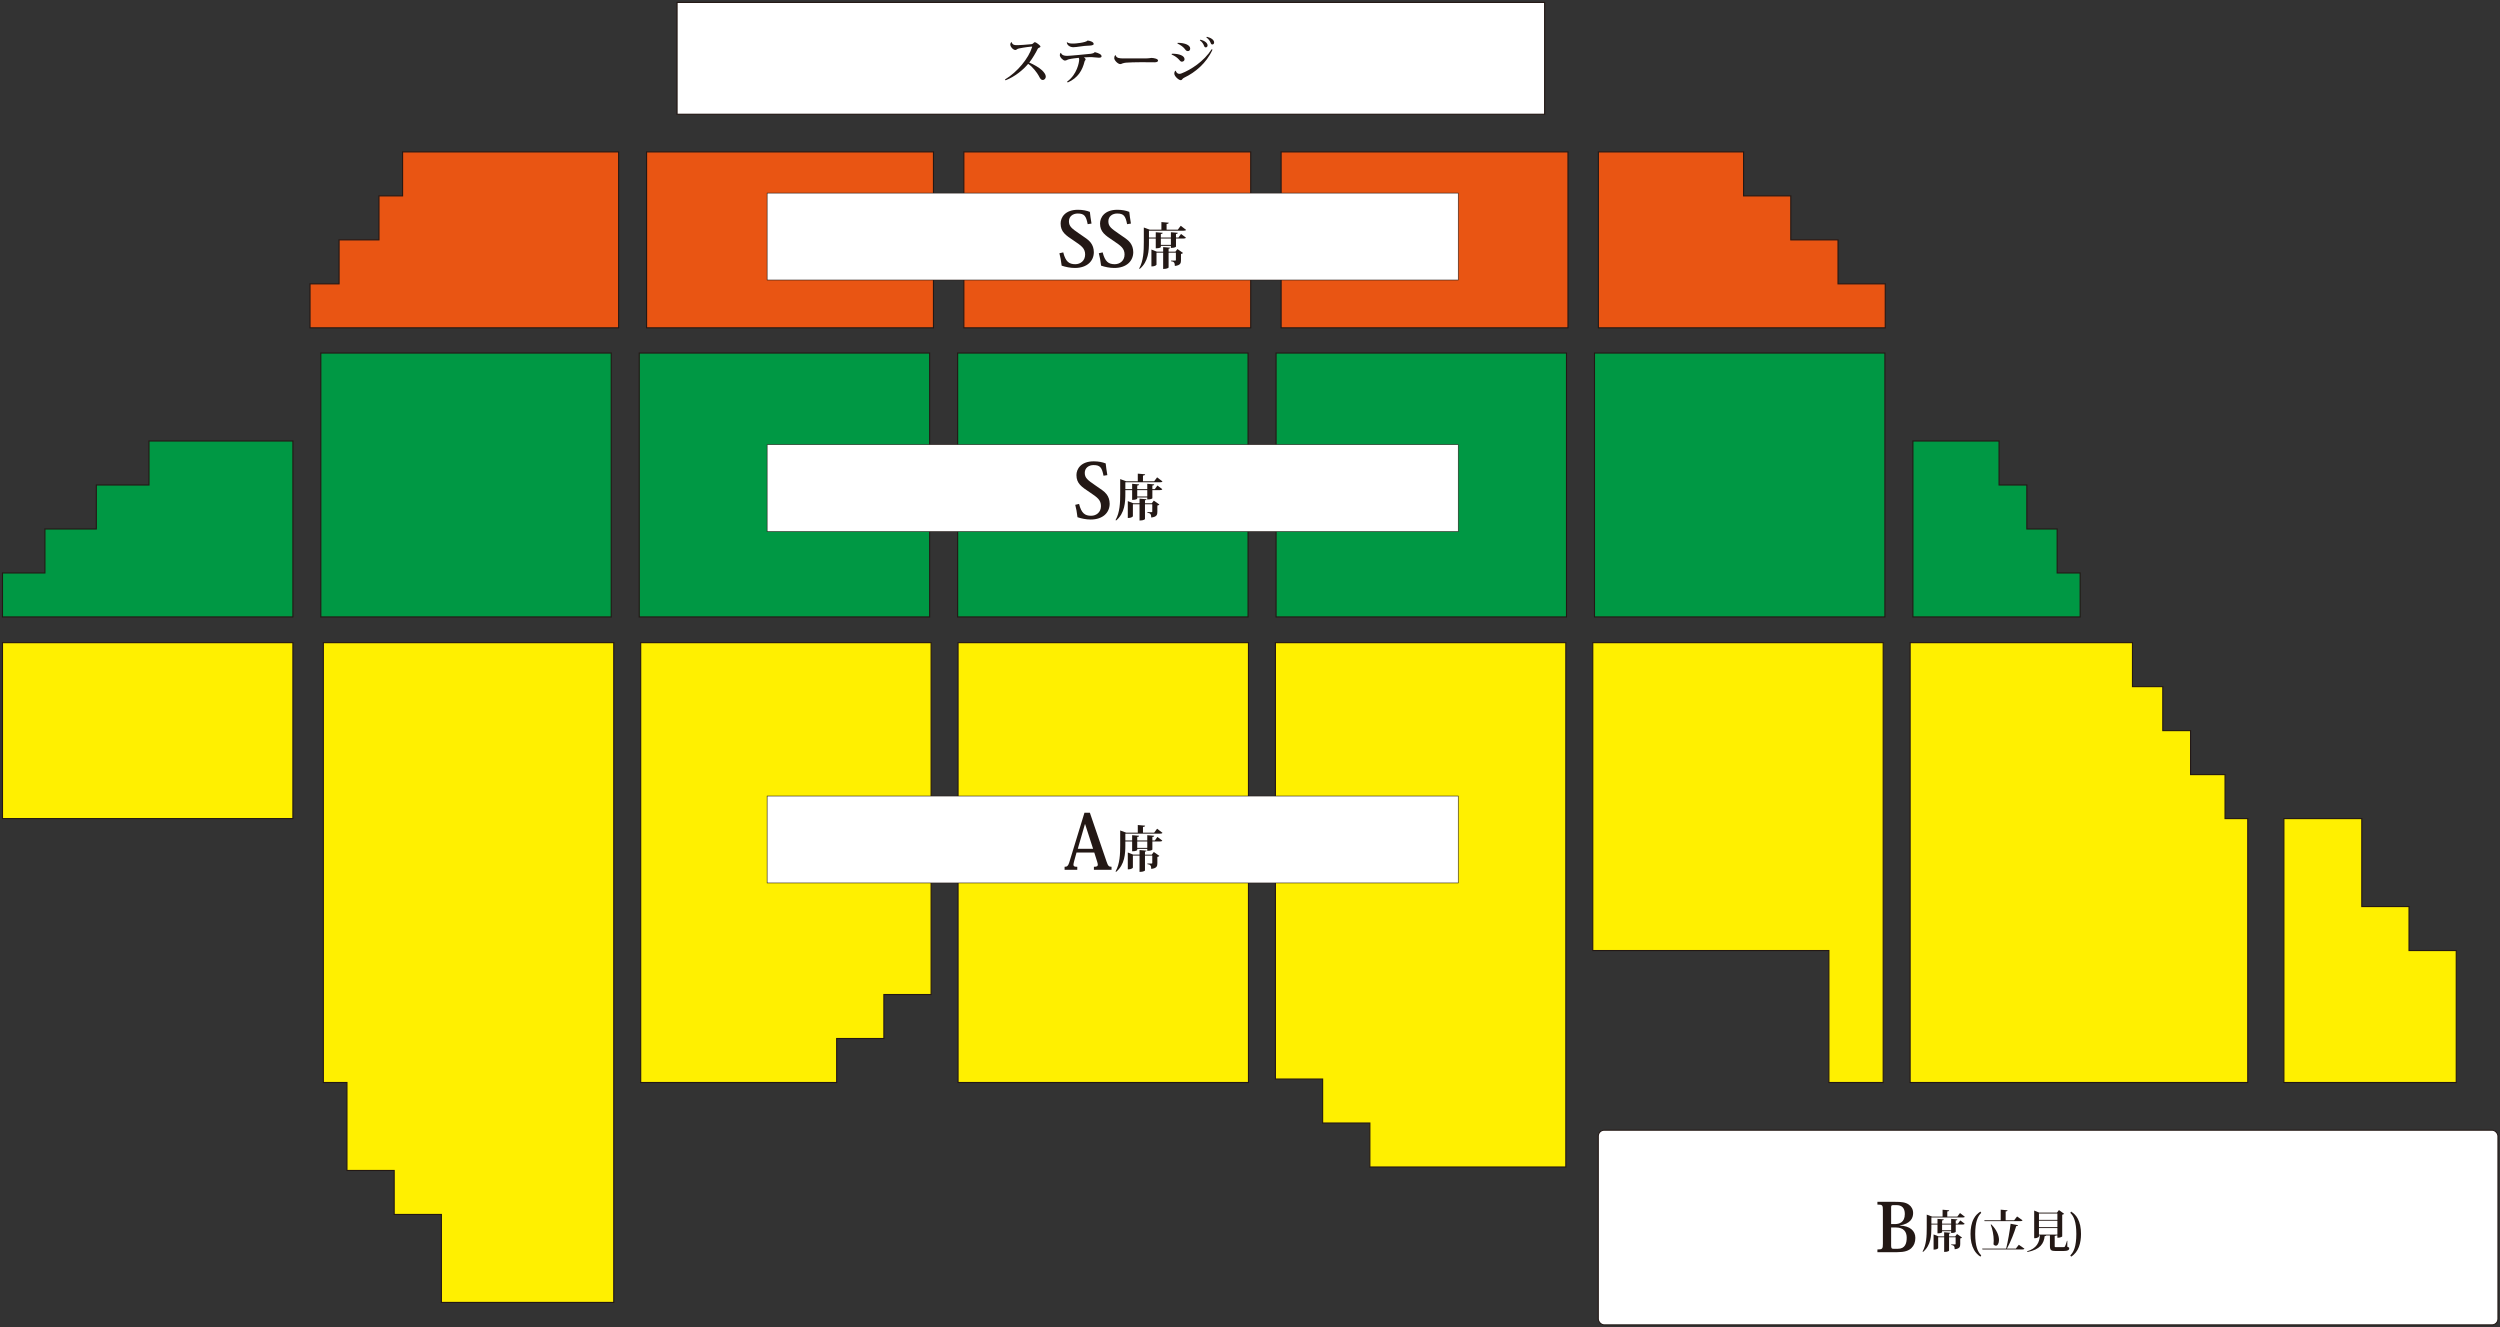
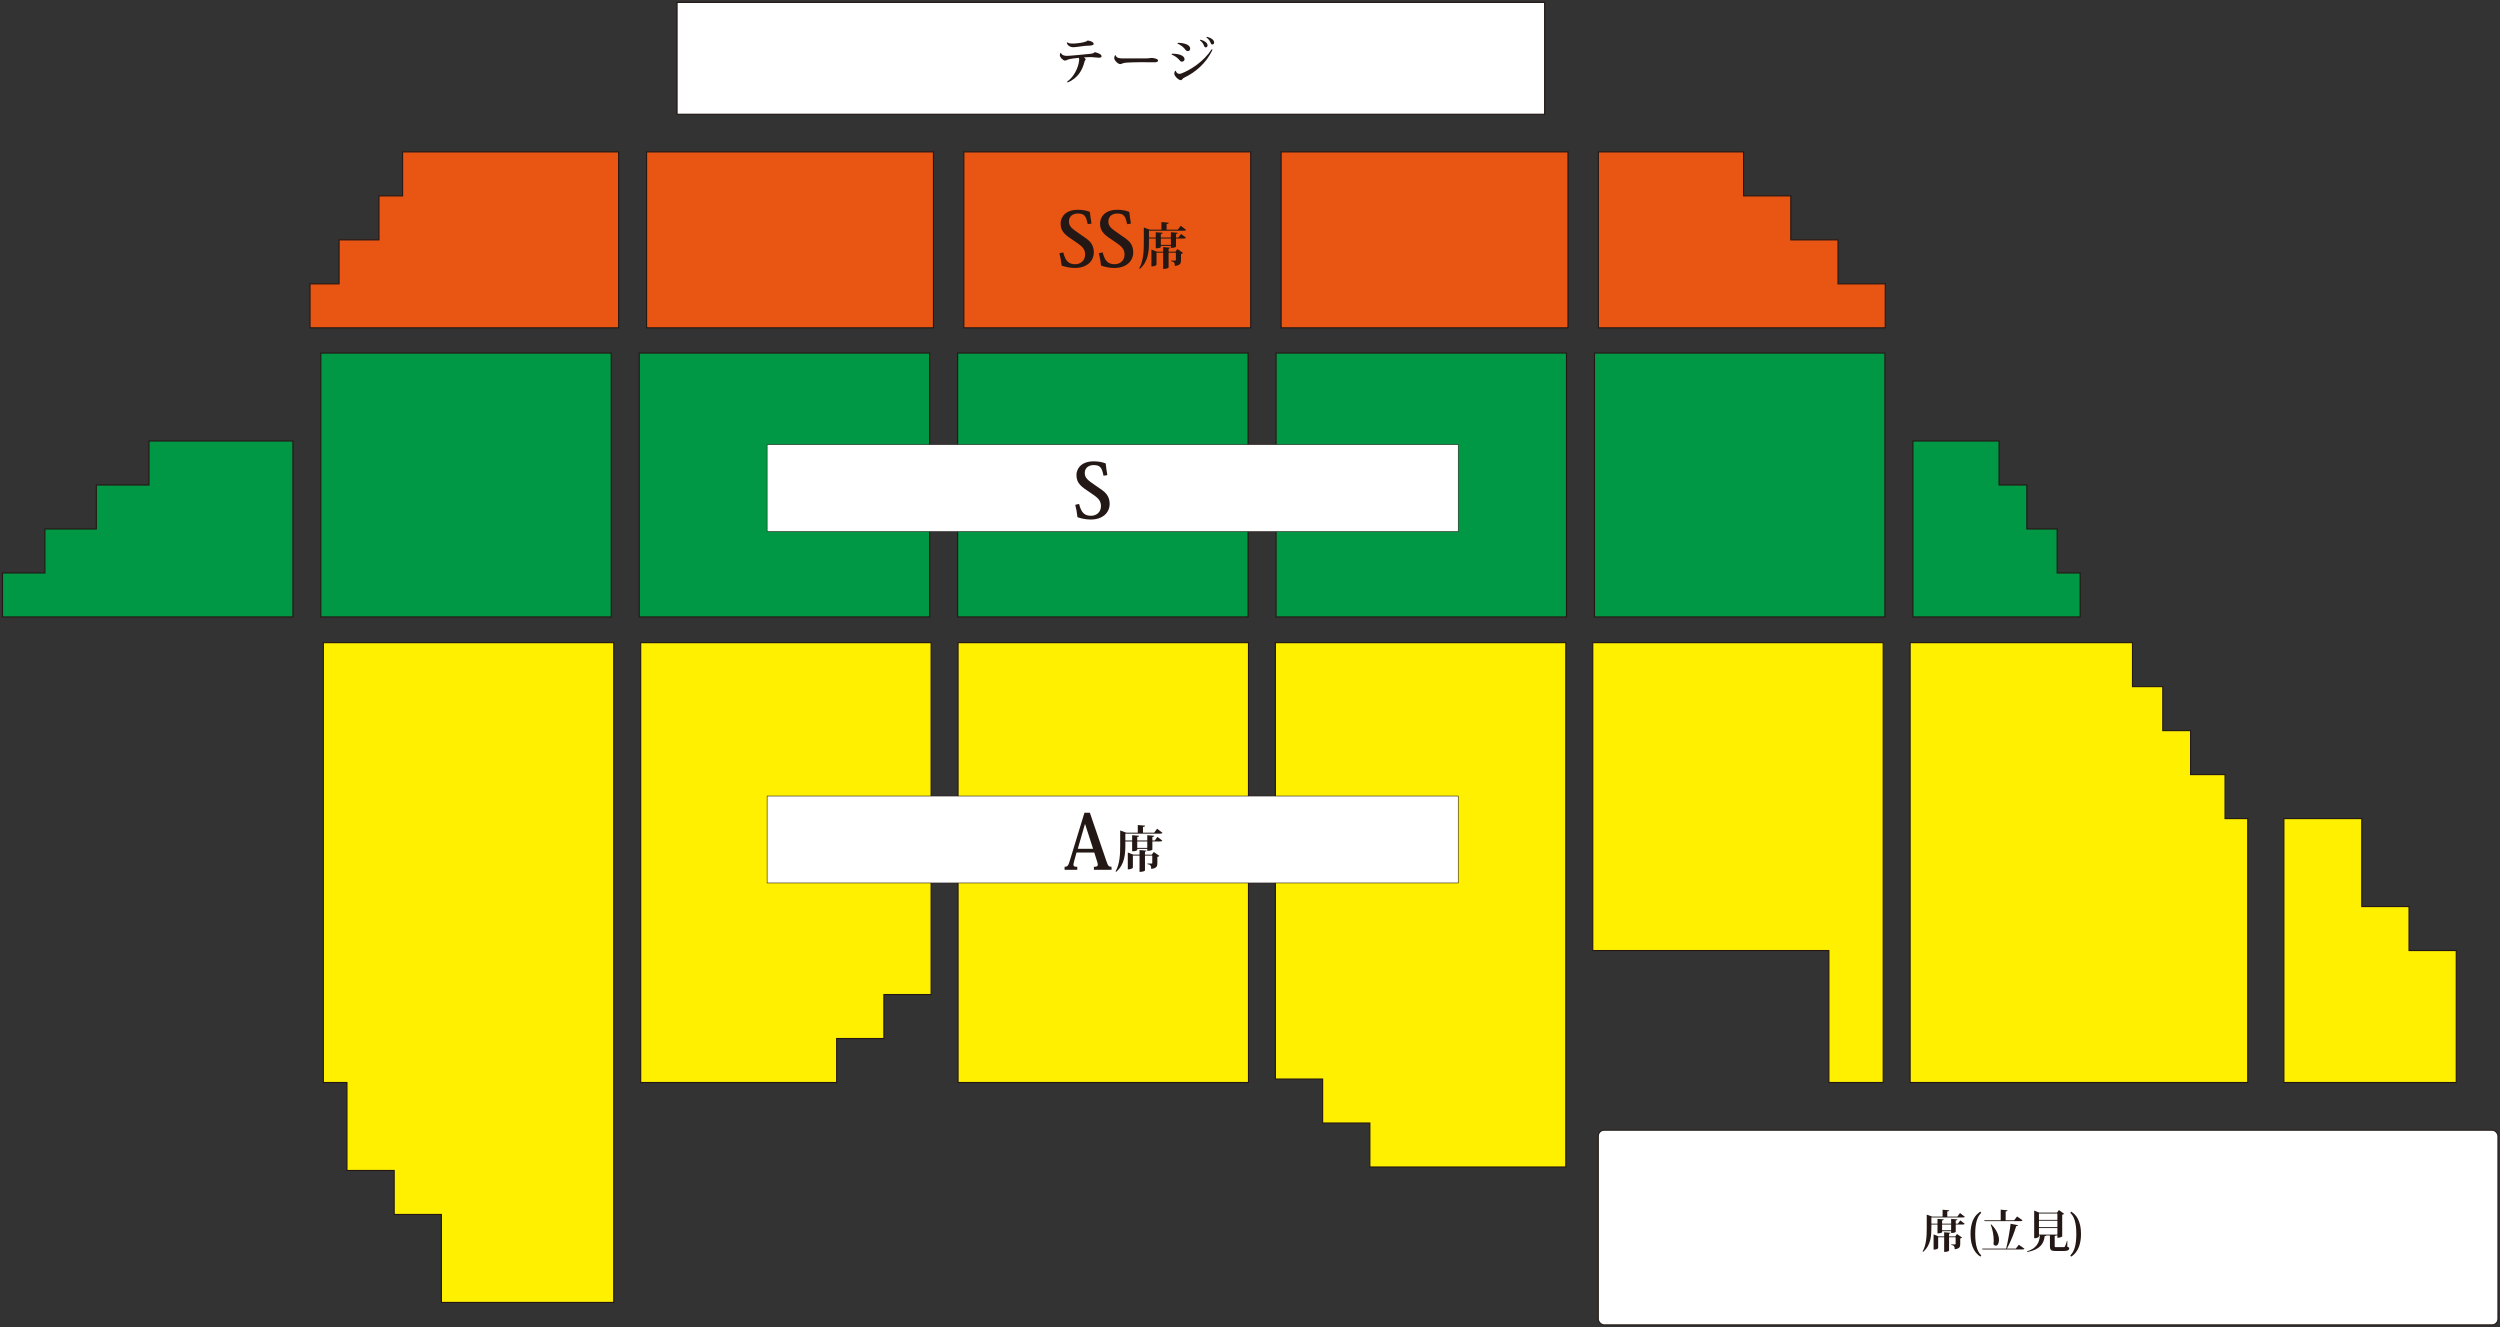
<svg xmlns="http://www.w3.org/2000/svg" id="a" width="1100" height="584" viewBox="0 0 1100 584">
  <rect x="0" y="0" width="1100" height="584" fill="#333333" stroke="none" />
-   <polygon points="1.094 282.765 1.094 302.118 1.094 321.472 1.094 340.825 1.094 360.179 128.883 360.179 128.883 340.825 128.883 321.472 128.883 302.118 128.883 282.765 1.094 282.765" fill="#fff000" stroke="#231815" stroke-width=".5" />
  <polygon points="142.266 282.765 142.266 302.118 142.266 321.472 142.266 340.825 142.266 360.179 142.266 379.533 142.266 398.886 142.266 418.24 142.266 437.593 142.266 456.947 142.266 476.301 152.656 476.301 152.656 495.654 152.656 515.008 173.435 515.008 173.435 534.361 194.214 534.361 194.214 553.715 194.214 573.069 270.054 573.069 270.054 553.715 270.054 534.361 270.054 515.008 270.054 495.654 270.054 476.301 270.054 456.947 270.054 437.593 270.054 418.24 270.054 398.886 270.054 379.533 270.054 360.179 270.054 340.825 270.054 321.472 270.054 302.118 270.054 282.765 142.266 282.765" fill="#fff000" stroke="#231815" stroke-width=".5" />
  <polygon points="281.904 282.765 281.904 302.118 281.904 321.472 281.904 340.825 281.904 360.179 281.904 379.533 281.904 398.886 281.904 418.24 281.904 437.593 281.904 456.947 281.904 476.301 368.133 476.301 368.133 456.947 388.912 456.947 388.912 437.593 409.692 437.593 409.692 418.24 409.692 398.886 409.692 379.533 409.692 360.179 409.692 340.825 409.692 321.472 409.692 302.118 409.692 282.765 281.904 282.765" fill="#fff000" stroke="#231815" stroke-width=".5" />
  <polygon points="421.541 282.765 421.541 302.118 421.541 321.472 421.541 340.825 421.541 360.179 421.541 379.533 421.541 398.886 421.541 418.24 421.541 437.593 421.541 456.947 421.541 476.301 549.329 476.301 549.329 456.947 549.329 437.593 549.329 418.24 549.329 398.886 549.329 379.533 549.329 360.179 549.329 340.825 549.329 321.472 549.329 302.118 549.329 282.765 421.541 282.765" fill="#fff000" stroke="#231815" stroke-width=".5" />
  <polygon points="561.178 282.765 561.178 302.118 561.178 321.472 561.178 340.825 561.178 360.179 561.178 379.533 561.178 398.886 561.178 418.24 561.178 437.593 561.178 455.425 561.178 456.947 561.178 474.778 581.957 474.778 581.957 494.132 602.737 494.132 602.737 513.485 688.966 513.485 688.966 494.132 688.966 474.778 688.966 456.947 688.966 455.425 688.966 437.593 688.966 418.24 688.966 398.886 688.966 379.533 688.966 360.179 688.966 340.825 688.966 321.472 688.966 302.118 688.966 282.765 561.178 282.765" fill="#fff000" stroke="#231815" stroke-width=".5" />
  <polygon points="700.816 282.765 700.816 302.118 700.816 321.472 700.816 340.825 700.816 360.179 700.816 379.533 700.816 398.886 700.816 418.24 804.711 418.24 804.711 437.593 804.711 456.947 804.711 476.301 828.604 476.301 828.604 456.947 828.604 437.593 828.604 418.24 828.604 398.886 828.604 379.533 828.604 360.179 828.604 340.825 828.604 321.472 828.604 302.118 828.604 282.765 700.816 282.765" fill="#fff000" stroke="#231815" stroke-width=".5" />
  <polygon points="979.019 360.179 979.019 340.825 963.85 340.825 963.85 321.472 951.627 321.472 951.627 302.118 938.292 302.118 938.292 282.765 840.453 282.765 840.453 302.118 840.453 321.472 840.453 340.825 840.453 360.179 840.453 379.533 840.453 398.886 840.453 418.24 840.453 437.593 840.453 456.947 840.453 476.301 989.02 476.301 989.02 456.947 989.02 437.593 989.02 418.24 989.02 398.886 989.02 379.533 989.02 360.179 979.019 360.179" fill="#fff000" stroke="#231815" stroke-width=".5" />
  <polygon points="1059.971 418.24 1059.971 398.886 1039.191 398.886 1039.191 379.533 1039.191 360.179 1004.91 360.179 1004.91 379.533 1004.91 398.886 1004.91 418.24 1004.91 437.593 1004.91 456.947 1004.91 476.301 1080.75 476.301 1080.75 456.947 1080.75 437.593 1080.75 418.24 1059.971 418.24" fill="#fff000" stroke="#231815" stroke-width=".5" />
  <polygon points="65.546 194.04 65.546 213.394 42.377 213.394 42.377 232.748 19.764 232.748 19.764 252.101 1.094 252.101 1.094 271.455 128.883 271.455 128.883 252.101 128.883 232.748 128.883 213.394 128.883 194.04 65.546 194.04" fill="#009844" stroke="#231815" stroke-width=".5" />
  <polygon points="141.154 155.333 141.154 174.687 141.154 194.04 141.154 213.394 141.154 232.748 141.154 252.101 141.154 271.455 268.943 271.455 268.943 252.101 268.943 232.748 268.943 213.394 268.943 194.04 268.943 174.687 268.943 155.333 141.154 155.333" fill="#009844" stroke="#231815" stroke-width=".5" />
  <polygon points="281.259 155.333 281.259 174.687 281.259 194.04 281.259 213.394 281.259 232.748 281.259 252.101 281.259 271.455 409.047 271.455 409.047 252.101 409.047 232.748 409.047 213.394 409.047 194.04 409.047 174.687 409.047 155.333 281.259 155.333" fill="#009844" stroke="#231815" stroke-width=".5" />
  <polygon points="421.363 155.333 421.363 174.687 421.363 194.04 421.363 213.394 421.363 232.748 421.363 252.101 421.363 271.455 549.151 271.455 549.151 252.101 549.151 232.748 549.151 213.394 549.151 194.04 549.151 174.687 549.151 155.333 421.363 155.333" fill="#009844" stroke="#231815" stroke-width=".5" />
  <polygon points="561.468 155.333 561.468 174.687 561.468 194.04 561.468 213.394 561.468 232.748 561.468 252.101 561.468 271.455 689.256 271.455 689.256 252.101 689.256 232.748 689.256 213.394 689.256 194.04 689.256 174.687 689.256 155.333 561.468 155.333" fill="#009844" stroke="#231815" stroke-width=".5" />
  <polygon points="701.572 155.333 701.572 174.687 701.572 194.04 701.572 213.394 701.572 232.748 701.572 252.101 701.572 271.455 829.36 271.455 829.36 252.101 829.36 232.748 829.36 213.394 829.36 194.04 829.36 174.687 829.36 155.333 701.572 155.333" fill="#009844" stroke="#231815" stroke-width=".5" />
  <polygon points="905.153 252.101 905.153 232.748 891.818 232.748 891.818 213.394 879.594 213.394 879.594 194.04 841.676 194.04 841.676 213.394 841.676 232.748 841.676 252.101 841.676 271.455 915.267 271.455 915.267 252.101 905.153 252.101" fill="#009844" stroke="#231815" stroke-width=".5" />
  <polygon points="284.492 66.833 284.492 86.186 284.492 105.54 284.492 124.894 284.492 144.247 410.721 144.247 410.721 124.894 410.721 105.54 410.721 86.186 410.721 66.833 284.492 66.833" fill="#e95513" stroke="#231815" stroke-width=".5" />
  <polygon points="424.089 66.833 424.089 86.186 424.089 105.54 424.089 124.894 424.089 144.247 550.318 144.247 550.318 124.894 550.318 105.54 550.318 86.186 550.318 66.833 424.089 66.833" fill="#e95513" stroke="#231815" stroke-width=".5" />
  <polygon points="563.686 66.833 563.686 86.186 563.686 105.54 563.686 124.894 563.686 144.247 689.915 144.247 689.915 124.894 689.915 105.54 689.915 86.186 689.915 66.833 563.686 66.833" fill="#e95513" stroke="#231815" stroke-width=".5" />
  <polygon points="808.733 124.894 808.733 105.54 787.954 105.54 787.954 86.186 767.175 86.186 767.175 66.833 703.283 66.833 703.283 86.186 703.283 105.54 703.283 124.894 703.283 144.247 829.512 144.247 829.512 124.894 808.733 124.894" fill="#e95513" stroke="#231815" stroke-width=".5" />
  <polygon points="177.135 66.833 177.135 86.186 166.745 86.186 166.745 105.54 149.187 105.54 149.187 124.894 136.407 124.894 136.407 144.247 272.196 144.247 272.196 124.894 272.196 105.54 272.196 86.186 272.196 66.833 177.135 66.833" fill="#e95513" stroke="#231815" stroke-width=".5" />
  <rect x="297.899" y="1.055" width="381.745" height="49.228" fill="#fff" stroke="#231815" stroke-width=".516" />
-   <path d="m442.19,34.972c5.537-3.318,10.373-9.317,11.933-14.242.021-.043.021-.086.021-.132,0-.086-.043-.107-.197-.107-.44,0-3.429.372-5.494.813-.551.111-.727.197-.966.372-.222.132-.419.329-.727.329-.902,0-2.241-1.36-2.241-2.459,0-.616.505-1.056.637-1.056.043.505.394.966.877,1.185.487.2,1.167.2,1.804.2.616,0,4.199-.222,6.02-.44.397-.068.508-.154.727-.351.308-.308.483-.508.77-.508.526,0,2.441,1.453,2.441,1.89,0,.308-.308.44-.684.573-.308.132-.462.329-.569.551-.684,1.45-2.266,4.173-3.672,5.935,2.022.855,4.395,2.241,5.627,3.404.902.881,1.65,1.868,1.65,2.77,0,.77-.53,1.496-1.385,1.496-.705,0-1.12-.662-1.736-1.868-.637-1.188-2.616-3.934-4.639-5.233-2.176,2.638-5.824,5.648-9.958,7.255l-.24-.376Z" fill="#231815" stroke-width="0" />
+   <path d="m442.19,34.972l-.24-.376Z" fill="#231815" stroke-width="0" />
  <path d="m466.82,23.257c.372.991,1.342,1.321,2.659,1.321,1.342,0,7.406-.616,10.527-.923.662-.089,1.278-.243,1.714-.727,1.714.462,2.967.991,2.967,1.847,0,.483-.505.616-1.185.616-.684,0-1.672-.175-2.989-.243-.265-.021-.551-.021-.859-.021-.834,0-1.847.047-2.724.111.394.243.723.616.723.855,0,.487-.329.487-.437.923-.97,3.912-2.881,7.255-7.409,9.278l-.308-.354c4.442-3.186,5.34-8.569,5.34-9.757,0-.351-.064-.548-.218-.748-1.099.132-3.211.354-4.309.637-.813.2-1.031.573-1.779.573-.727,0-2.219-1.407-2.219-2.441,0-.372.218-.855.462-.966l.043.021Zm2.681-4.682c.748.573,1.672.594,2.924.594.483,0,5.229-.351,6.153-1.339,1.274.154,2.659.68,2.638,1.536,0,.616-1.385.705-2.373.727-1.979.021-5.122.68-6.572.68-1.496,0-2.77-.877-2.878-2.108l.107-.089Z" fill="#231815" stroke-width="0" />
  <path d="m504.048,25.698c1.493,0,2.305-.218,2.634-.218,1.145.064,2.86.394,2.86,1.163,0,.526-.594.77-1.582.77-.376,0-1.034,0-1.539-.021-.881,0-2.659-.021-4.485-.021-2.108,0-5.229.086-6.482.197-.551.064-1.077.154-1.561.329-.329.132-.594.308-.97.308-1.052,0-2.659-1.65-2.659-2.616,0-.616.111-.966.462-1.296l.154-.021c.308,1.364,1.825,1.428,3.45,1.428h9.718Z" fill="#231815" stroke-width="0" />
  <path d="m515.638,23.633c3.275-.047,5.562.923,5.562,2.416,0,.616-.483,1.099-1.231,1.099-.505,0-.855-.526-1.317-1.031-.573-.637-1.65-1.518-3.168-2.133l.154-.351Zm17.872-1.782c-2.77,6.088-7.738,10.047-12.266,12.223-.505.24-.68.415-.855.569-.222.197-.376.616-.813.637-.97.021-2.881-1.779-2.881-2.856,0-.616.175-1.142.594-1.342.329.97.902,1.407,1.625,1.407.308,0,.637-.064,1.013-.218,3.955-1.539,9.757-5.186,13.233-10.638l.351.218Zm-15.298-3.01c3.297.021,5.473,1.056,5.473,2.527,0,.684-.397,1.12-1.056,1.12-.702,0-1.056-.616-1.539-1.206-.548-.637-1.45-1.385-3.053-2.155l.175-.286Zm9.958-1.385c1.911.462,3.164,1.496,3.164,2.506,0,.594-.397.881-.791.881-.308,0-.551-.132-.748-.637-.265-.77-.834-1.782-1.868-2.441l.243-.308Zm2.856-1.274c2.001.483,3.186,1.45,3.186,2.506,0,.594-.394.881-.791.881-.308,0-.526-.132-.723-.659-.265-.705-.859-1.804-1.915-2.42l.243-.308Z" fill="#231815" stroke-width="0" />
  <rect x="703.251" y="497.279" width="395.843" height="85.666" rx="2.617" ry="2.617" fill="#fff" stroke-width="0" />
  <rect x="703.251" y="497.279" width="395.843" height="85.666" rx="2.617" ry="2.617" fill="none" stroke="#231815" stroke-width=".462" />
-   <rect x="337.537" y="84.957" width="304.089" height="38.246" fill="#fff" stroke="#231815" stroke-width=".25" />
  <path d="m467.826,111.04c1.02,4.123,2.606,5.211,5.312,5.211,2.208,0,4.32-1.482,4.32-4.256,0-2.738-1.65-3.859-4.882-6.038-3.697-2.441-5.906-3.927-5.906-7.62,0-2.609,1.915-6.038,7.62-6.038,2.08,0,3.83.362,5.247.923.132,1.317.397,3.232.727,5.147l-1.682.265c-.694-3.565-1.453-4.689-4.388-4.689-2.08,0-3.862,1.224-3.862,3.433s1.253,3.168,4.488,5.38c2.638,1.815,4.156,2.738,5.115,4.027.823,1.088,1.353,2.473,1.353,4.188,0,3.798-2.903,6.93-8.351,6.93-1.979,0-4.091-.43-5.806-1.02-.233-2.18-.594-3.894-.991-5.448l1.686-.394Z" fill="#231815" stroke-width="0" />
  <path d="m485.171,111.04c1.024,4.123,2.609,5.211,5.315,5.211,2.208,0,4.32-1.482,4.32-4.256,0-2.738-1.65-3.859-4.882-6.038-3.694-2.441-5.906-3.927-5.906-7.62,0-2.609,1.915-6.038,7.62-6.038,2.08,0,3.83.362,5.247.923.132,1.317.397,3.232.727,5.147l-1.682.265c-.694-3.565-1.453-4.689-4.388-4.689-2.08,0-3.862,1.224-3.862,3.433s1.253,3.168,4.488,5.38c2.638,1.815,4.156,2.738,5.115,4.027.823,1.088,1.353,2.473,1.353,4.188,0,3.798-2.906,6.93-8.351,6.93-1.979,0-4.091-.43-5.806-1.02-.233-2.18-.594-3.894-.991-5.448l1.682-.394Z" fill="#231815" stroke-width="0" />
  <path d="m518.512,104.518l1.142-1.582,2.155,1.625c-.175.286-.44.401-1.034.401h-3.34v3.558c0,.043-.397.573-2.241.573v-.902h-4.42v.53c0,.043-.372.551-2.241.551v-4.309h-2.989v1.646c0,3.651-.222,8.504-4.066,11.719l-.243-.179c1.911-3.408,2.044-7.696,2.044-11.54v-6.507l2.638.966h5.101v-3.357l3.229.279c-.043.336-.261.487-.945.573v2.506h4.925l1.296-1.732,2.352,1.804c-.154.279-.44.372-1.077.372h-15.251v3.007h2.989v-2.327l3.053.243c-.043.308-.218.458-.813.523v1.561h4.42v-2.327l3.053.243c-.043.308-.218.458-.813.523v1.561h1.077Zm-1.342,6.221l.902-1.16,2.463,1.732c-.132.179-.462.372-.902.437v2.706c0,1.317-.218,2.284-2.702,2.57,0-1.51-.419-1.933-1.693-2.083v-.286h1.868c.218,0,.286-.064.286-.286v-3.186h-3.211v6.529c0,.021-.462.637-2.395.637v-7.166h-2.924v5.247c0,.05-.308.795-2.241.795v-7.431l2.416.945h2.749v-2.019l3.075.265c-.043.236-.175.372-.68.458v1.296h2.989Zm-1.976-2.985v-2.792h-4.42v2.792h4.42Z" fill="#231815" stroke-width="0" />
  <rect x="337.537" y="195.646" width="304.089" height="38.246" fill="#fff" stroke="#231815" stroke-width=".25" />
  <path d="m474.791,221.726c1.02,4.123,2.606,5.211,5.312,5.211,2.208,0,4.32-1.482,4.32-4.256,0-2.738-1.65-3.859-4.882-6.038-3.697-2.441-5.906-3.927-5.906-7.62,0-2.609,1.915-6.038,7.62-6.038,2.08,0,3.83.362,5.247.923.132,1.317.397,3.232.727,5.147l-1.682.265c-.694-3.565-1.453-4.689-4.388-4.689-2.08,0-3.862,1.224-3.862,3.433s1.253,3.168,4.488,5.38c2.638,1.815,4.156,2.738,5.115,4.027.823,1.088,1.353,2.473,1.353,4.188,0,3.798-2.903,6.93-8.351,6.93-1.979,0-4.091-.43-5.806-1.02-.233-2.18-.594-3.894-.991-5.448l1.686-.394Z" fill="#231815" stroke-width="0" />
-   <path d="m508.121,215.208l1.142-1.582,2.155,1.625c-.175.286-.44.397-1.034.397h-3.34v3.561c0,.043-.397.569-2.241.569v-.898h-4.42v.526c0,.043-.372.551-2.241.551v-4.309h-2.989v1.65c0,3.647-.222,8.504-4.066,11.715l-.243-.179c1.911-3.404,2.044-7.692,2.044-11.536v-6.507l2.638.966h5.101v-3.361l3.229.283c-.043.333-.261.487-.945.573v2.506h4.925l1.296-1.736,2.352,1.804c-.154.283-.44.372-1.077.372h-15.251v3.01h2.989v-2.33l3.053.243c-.043.308-.218.462-.813.526v1.561h4.42v-2.33l3.053.243c-.043.308-.218.462-.813.526v1.561h1.077Zm-1.342,6.221l.902-1.163,2.463,1.736c-.132.175-.462.372-.902.437v2.706c0,1.317-.218,2.284-2.702,2.57,0-1.514-.419-1.933-1.693-2.087v-.286h1.868c.218,0,.286-.064.286-.286v-3.186h-3.211v6.529c0,.021-.462.637-2.395.637v-7.166h-2.924v5.251c0,.047-.308.791-2.241.791v-7.427l2.416.945h2.749v-2.022l3.075.265c-.043.24-.175.372-.68.462v1.296h2.989Zm-1.976-2.989v-2.792h-4.42v2.792h4.42Z" fill="#231815" stroke-width="0" />
  <rect x="337.537" y="350.256" width="304.089" height="38.246" fill="#fff" stroke="#231815" stroke-width=".25" />
  <path d="m481.484,375.118h-7.817l-1.024,3.726c-.197.727-.329,1.289-.329,1.65,0,.727.462.891,1.682.891v1.321h-5.577v-1.321c1.12,0,1.55-.362,2.044-1.879l6.7-21.909h2.377l7.323,21.447c.662,1.979,1.056,2.341,2.212,2.341v1.321h-7.756v-1.321c1.289,0,1.718-.265,1.718-.891,0-.329-.1-.759-.265-1.285l-1.289-4.091Zm-.526-1.65l-3.497-10.824h-.1l-3.135,10.824h6.733Z" fill="#231815" stroke-width="0" />
  <path d="m508.121,369.817l1.142-1.582,2.155,1.625c-.175.286-.44.397-1.034.397h-3.34v3.561c0,.043-.397.569-2.241.569v-.898h-4.42v.526c0,.043-.372.551-2.241.551v-4.309h-2.989v1.65c0,3.647-.222,8.504-4.066,11.715l-.243-.179c1.911-3.404,2.044-7.692,2.044-11.536v-6.507l2.638.966h5.101v-3.361l3.229.283c-.043.333-.261.487-.945.573v2.506h4.925l1.296-1.736,2.352,1.804c-.154.283-.44.372-1.077.372h-15.251v3.01h2.989v-2.33l3.053.243c-.043.308-.218.462-.813.526v1.561h4.42v-2.33l3.053.243c-.043.308-.218.462-.813.526v1.561h1.077Zm-1.342,6.221l.902-1.163,2.463,1.736c-.132.175-.462.372-.902.437v2.706c0,1.317-.218,2.284-2.702,2.57,0-1.514-.419-1.933-1.693-2.087v-.286h1.868c.218,0,.286-.064.286-.286v-3.186h-3.211v6.529c0,.021-.462.637-2.395.637v-7.166h-2.924v5.251c0,.047-.308.791-2.241.791v-7.427l2.416.945h2.749v-2.022l3.075.265c-.043.24-.175.372-.68.462v1.296h2.989Zm-1.976-2.989v-2.792h-4.42v2.792h4.42Z" fill="#231815" stroke-width="0" />
-   <path d="m828.472,532.48c0-2.226-.211-2.463-2.409-2.463v-1.217h7.692c2.971,0,4.692.208,6.149,1.246,1.127.802,1.872,2.08,1.872,3.712,0,2.108-1.07,4.721-5.913,5.433v.061c4.428.118,6.89,2.226,6.89,5.433,0,1.901-.594,3.357-1.722,4.456-1.217,1.188-3.057,1.811-6.235,1.811h-8.734v-1.188c2.198,0,2.409-.297,2.409-2.495v-14.79Zm4.514-2.226c-.802,0-.891.297-.891,1.07v7.273h1.604c1.99,0,4.424-.741,4.424-4.424,0-2.76-1.396-3.919-3.651-3.919h-1.485Zm-.891,9.829v7.9c0,1.217.208,1.485,1.067,1.485h1.843c3.325,0,3.948-2.463,3.948-4.9,0-2.377-1.156-4.485-4.839-4.485h-2.019Z" fill="#231815" stroke-width="0" />
  <path d="m861.491,538.411l1.027-1.428,1.94,1.468c-.157.258-.394.354-.931.354h-3.01v3.207c0,.039-.354.515-2.019.515v-.813h-3.98v.476c0,.039-.336.494-2.019.494v-3.88h-2.692v1.485c0,3.286-.197,7.663-3.662,10.552l-.218-.157c1.722-3.067,1.84-6.93,1.84-10.394v-5.859l2.377.87h4.592v-3.028l2.91.258c-.039.297-.236.437-.848.515v2.255h4.435l1.167-1.564,2.119,1.625c-.14.258-.397.336-.97.336h-13.741v2.713h2.692v-2.101l2.752.218c-.039.279-.197.415-.734.476v1.407h3.98v-2.101l2.752.218c-.039.279-.197.415-.734.476v1.407h.974Zm-1.21,5.602l.813-1.049,2.216,1.564c-.118.157-.415.336-.809.394v2.438c0,1.188-.2,2.058-2.438,2.316,0-1.367-.376-1.743-1.525-1.883v-.254h1.686c.197,0,.254-.061.254-.258v-2.871h-2.889v5.877c0,.021-.415.576-2.158.576v-6.454h-2.634v4.732c0,.039-.276.712-2.019.712v-6.693l2.18.852h2.473v-1.822l2.77.236c-.039.218-.157.34-.612.419v1.167h2.692Zm-1.782-2.692v-2.516h-3.98v2.516h3.98Z" fill="#231815" stroke-width="0" />
  <path d="m871.402,552.921c-1.127-.673-2.137-1.761-2.831-2.989-1.027-1.822-1.543-4.138-1.543-6.951,0-2.373.336-4.75,1.464-6.808.712-1.349,1.643-2.259,2.892-3.071l.354.555c-1.543,1.464-2.652,4.02-2.652,9.324.021,5.365,1.11,7.882,2.652,9.385l-.336.555Z" fill="#231815" stroke-width="0" />
  <path d="m888.289,547.695l2.455,1.722c-.157.258-.415.358-.97.358h-17.499l-.122-.397h10.555c.809-3.268,1.582-7.76,1.958-10.928l3.286.634c-.057.258-.254.376-.809.394-.834,2.735-2.377,6.794-4.08,9.9h3.901l1.324-1.682Zm-15.083-10.394l-.122-.397h7.227v-4.653l3.01.279c-.039.276-.236.437-.83.515v3.859h3.74l1.289-1.661,2.395,1.7c-.157.258-.397.358-.949.358h-15.76Zm2.967,1.446c2.516,2.495,3.386,5.029,3.386,6.829,0,1.543-.634,2.534-1.407,2.534-.315,0-.673-.179-1.009-.555.061-.515.1-1.07.1-1.643,0-2.416-.555-5.208-1.346-7.087l.276-.079Z" fill="#231815" stroke-width="0" />
  <path d="m909.629,545.952l-.021,2.595c.755.297.852.394.852.691,0,.752-.573,1.21-2.692,1.21h-3.189c-2.137,0-2.613-.397-2.613-2.237v-4.614h-1.604c-.079.179-.276.276-.712.315-.354,3.168-1.901,5.881-7.581,6.969l-.161-.297c4.22-1.267,5.466-3.919,5.645-6.987h-.415v.415c0,.061-.279.813-2.101.813v-12.177l2.237.909h7.781l.873-1.127,2.276,1.643c-.14.161-.419.336-.834.415v9.546c0,.018-.594.591-2.119.591v-1.027h-.591c-.061.118-.24.179-.594.236v4.395c0,.494.018.515.634.515h3.085c.458,0,.616-.021.795-.319.197-.294.494-1.206.891-2.473h.157Zm-4.378-11.998h-8.114v2.774h8.114v-2.774Zm0,5.999v-2.831h-8.114v2.831h8.114Zm-8.114,3.268h8.114v-2.871h-8.114v2.871Z" fill="#231815" stroke-width="0" />
  <path d="m911.287,533.102c1.249.813,2.198,1.722,2.892,3.05,1.009,1.861,1.464,4.059,1.464,6.79,0,3.923-1.049,8-4.356,9.979l-.354-.555c1.564-1.503,2.631-4.02,2.652-9.385,0-5.305-1.088-7.86-2.652-9.324l.354-.555Z" fill="#231815" stroke-width="0" />
</svg>